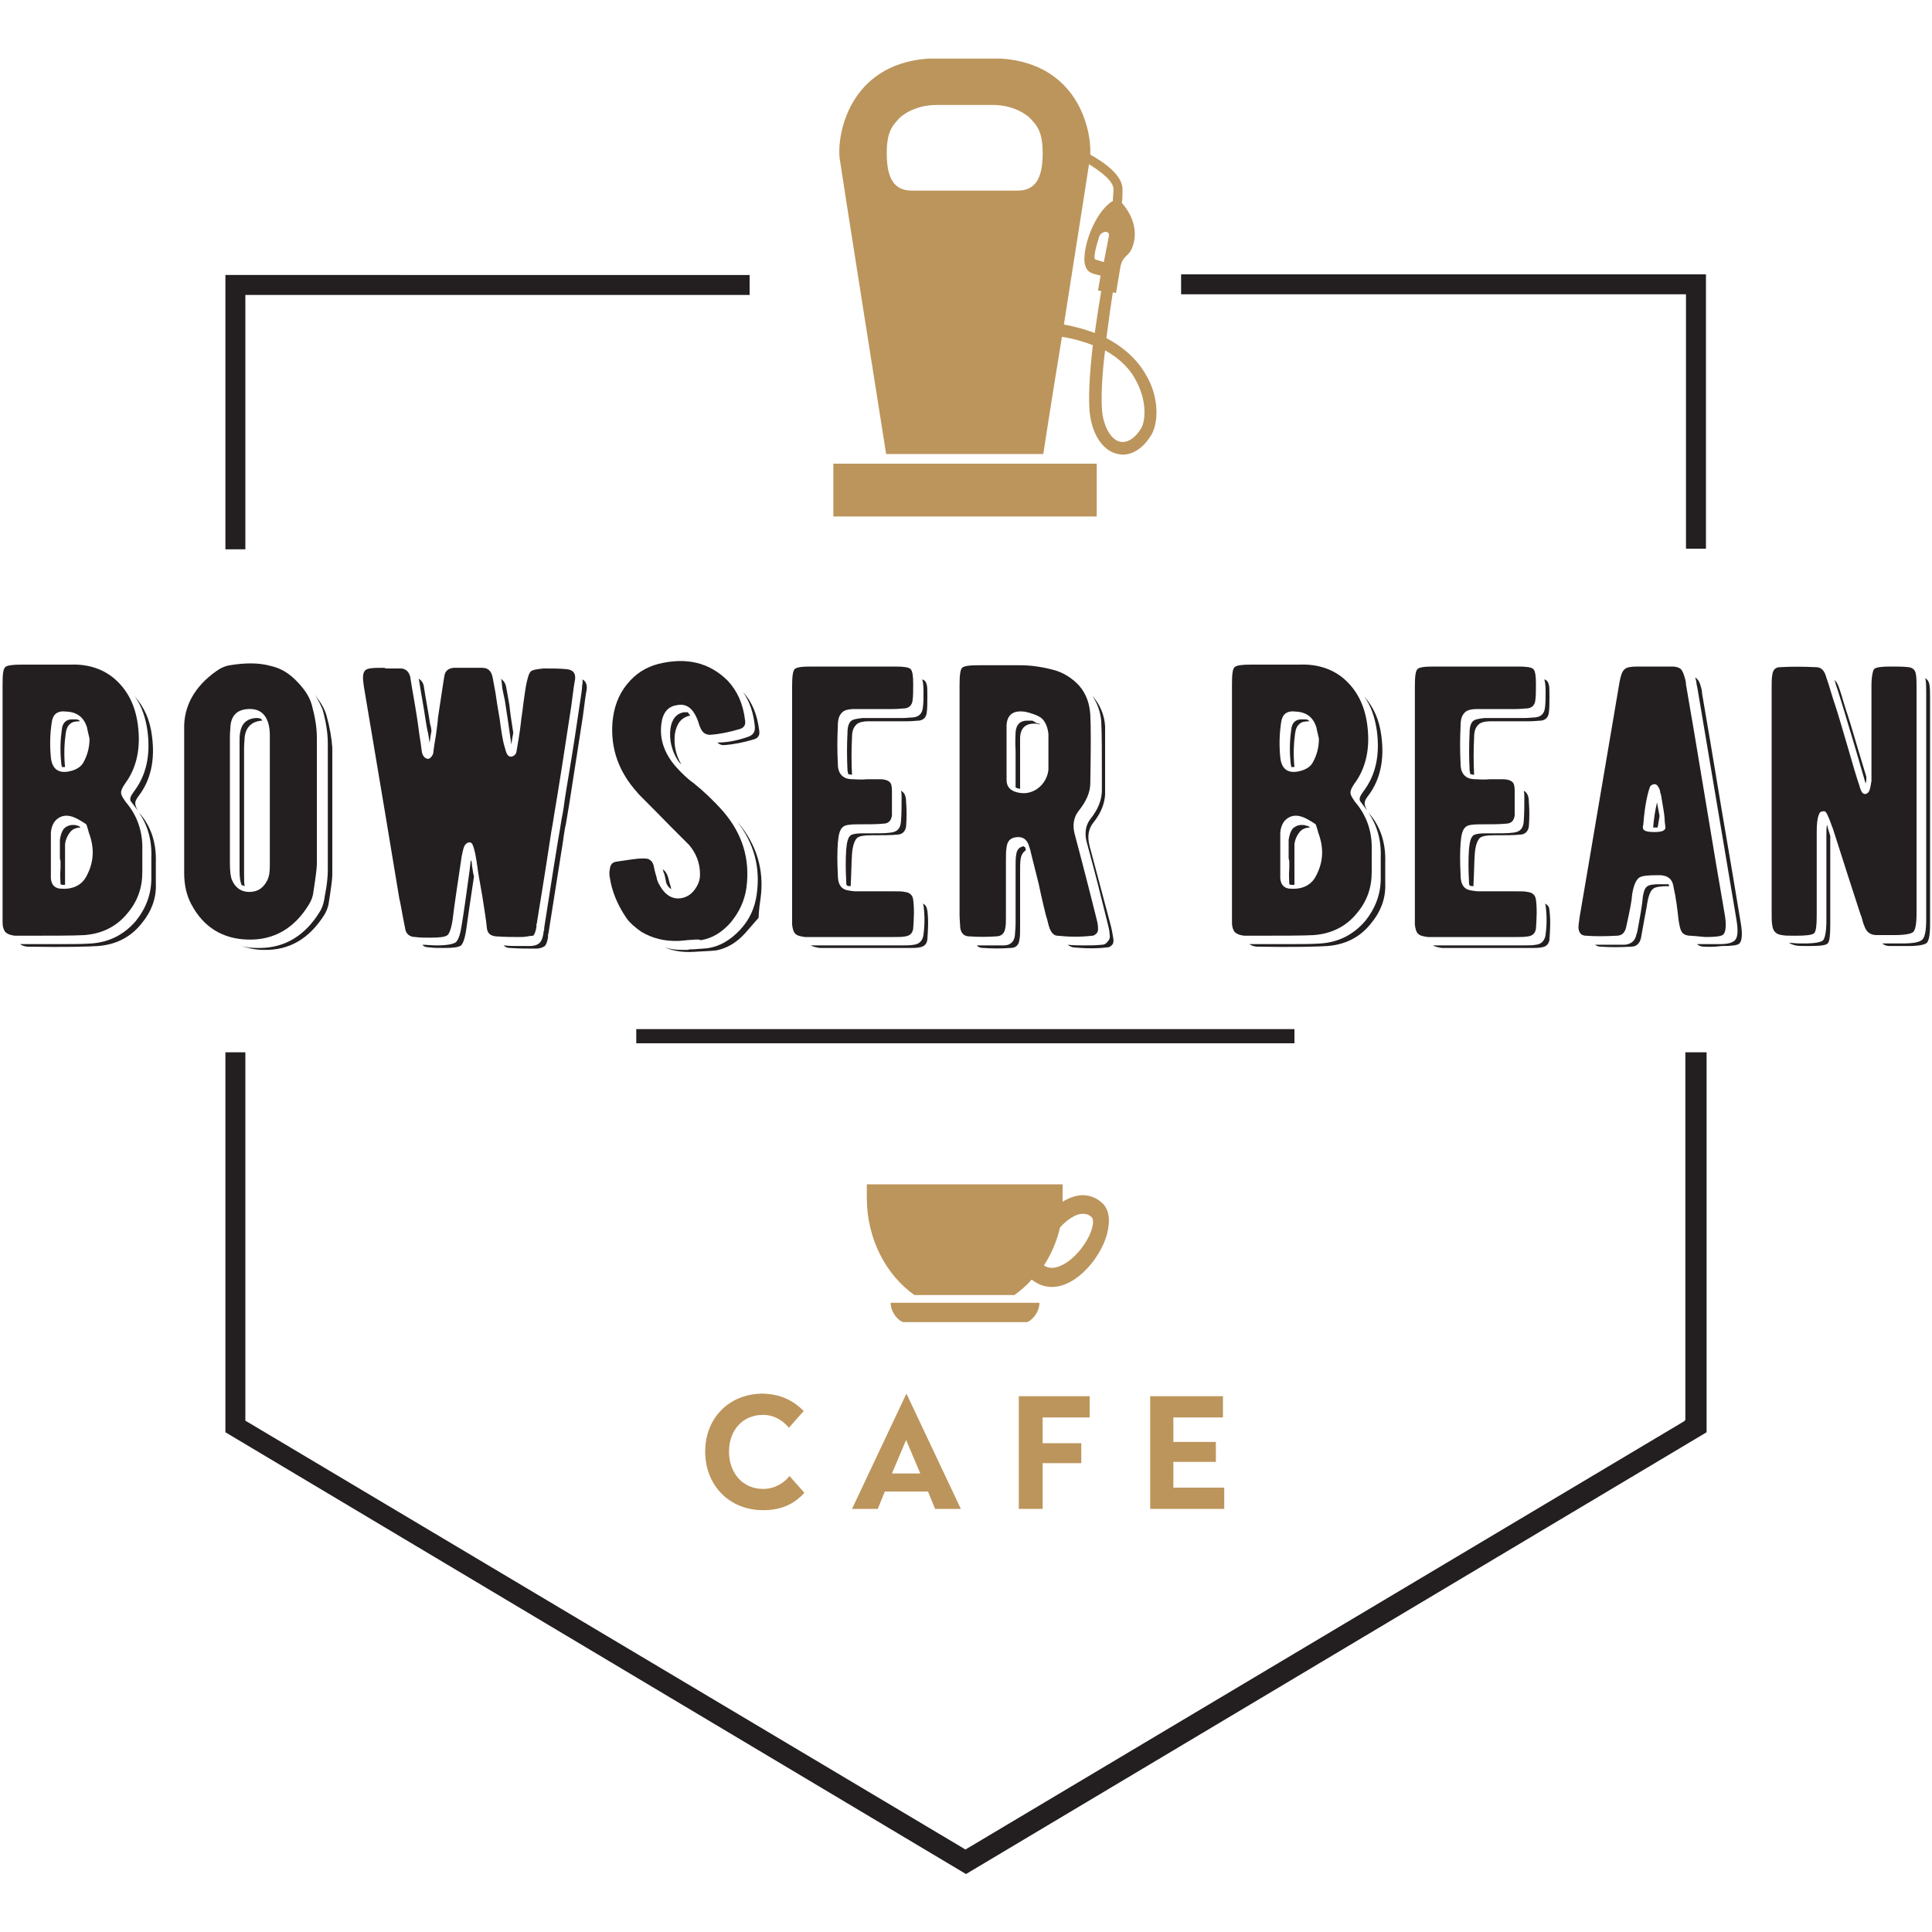
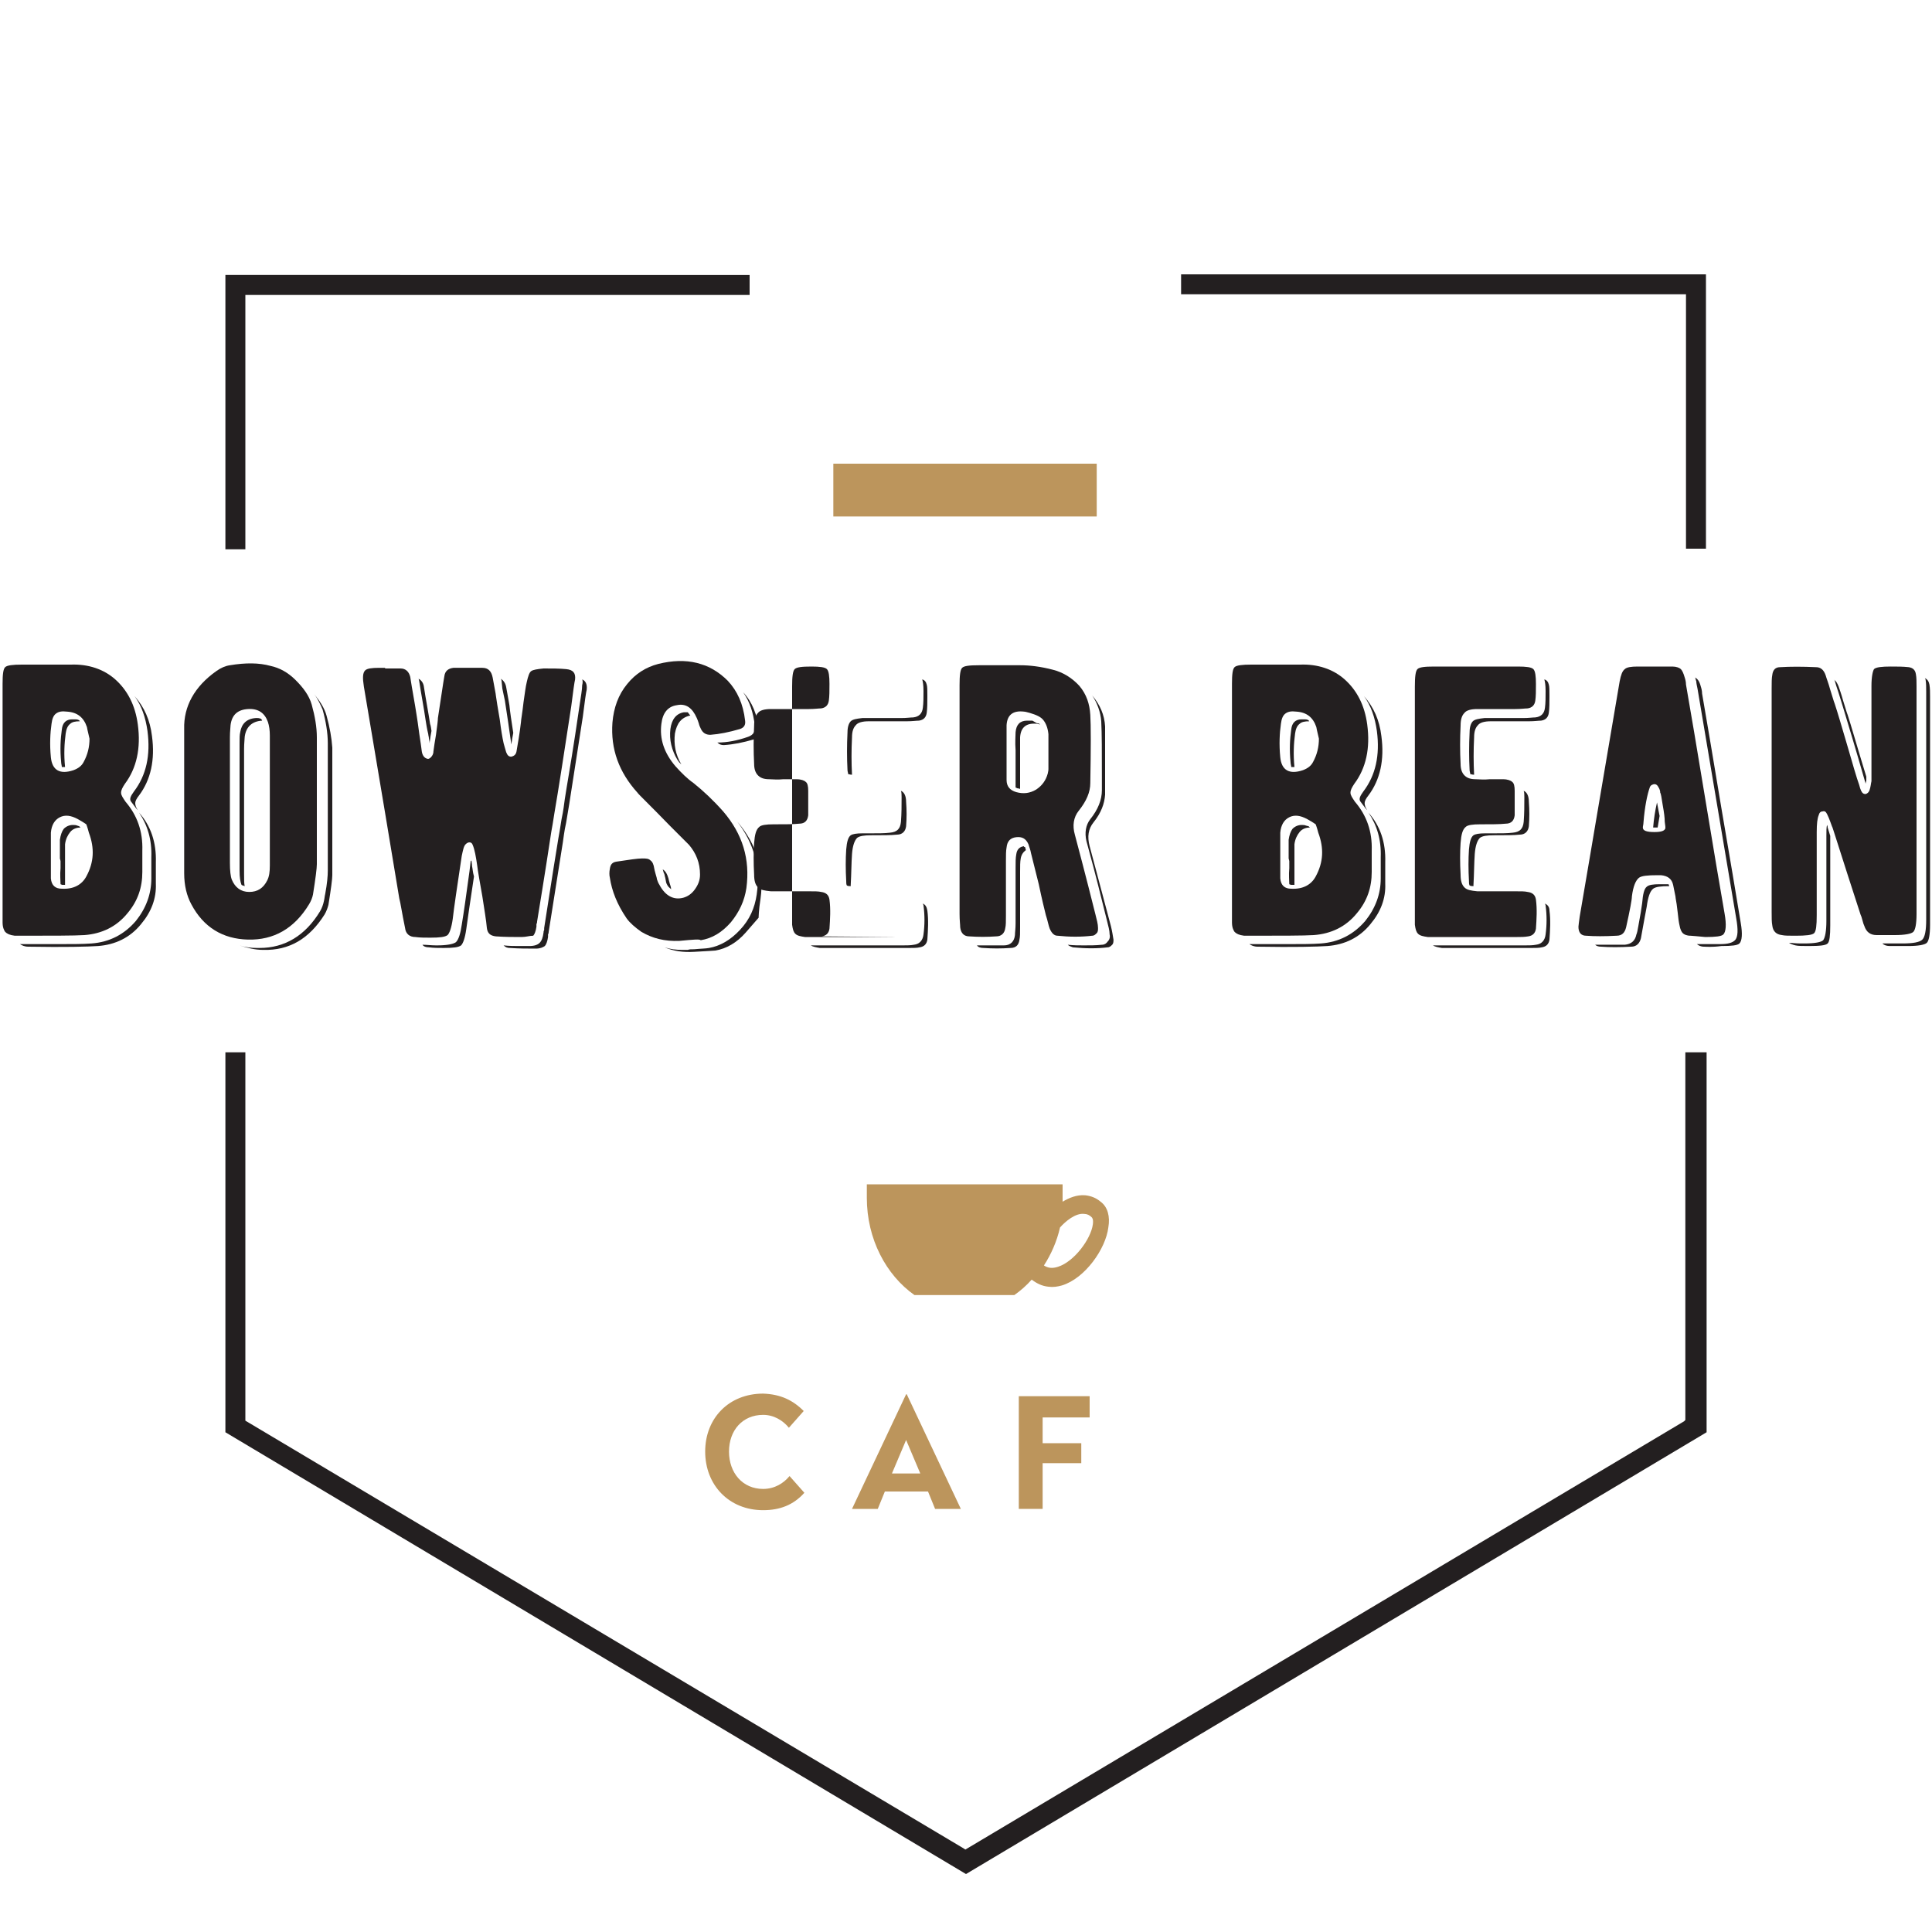
<svg xmlns="http://www.w3.org/2000/svg" version="1.1" id="Layer_1" x="0px" y="0px" width="300px" height="300px" viewBox="0 0 300 300" style="enable-background:new 0 0 300 300;" xml:space="preserve">
  <style type="text/css">
	.st0{fill:#BC955C;}
	.st1{fill:#231F20;}
	.st2{fill:#FFFFFF;}
</style>
  <g>
    <path class="st0" d="M124.8,219.1l-2.3,2.6c-0.9-1.1-2.3-2-4-2c-3.2,0-5.3,2.4-5.3,5.7c0,3.3,2.1,5.8,5.3,5.8c1.8,0,3.2-0.9,4.1-2   l2.3,2.6c-1.7,1.9-3.8,2.7-6.4,2.7c-5.3,0-9-3.9-9-9.1c0-5.2,3.7-9,9-9C121.2,216.5,123.1,217.4,124.8,219.1" />
  </g>
  <path class="st0" d="M138.5,228.8h4.4l-2.2-5.2L138.5,228.8z M149.2,234.3h-4l-1.1-2.7h-6.7l-1.1,2.7h-4l8.4-17.8h0.1L149.2,234.3z" />
  <polygon class="st0" points="169.2,220.1 161.9,220.1 161.9,224.1 167.9,224.1 167.9,227.2 161.9,227.2 161.9,234.3 158.2,234.3   158.2,216.8 169.2,216.8 " />
-   <polygon class="st0" points="189.9,220.1 182.2,220.1 182.2,223.9 188.8,223.9 188.8,227 182.2,227 182.2,231 190.1,231   190.1,234.3 178.6,234.3 178.6,216.8 189.9,216.8 " />
  <g>
-     <path class="st0" d="M138.3,202.3c0,1.7,1.5,3,2,3h19.1c0.5,0,2-1.3,2-3H138.3z" />
    <path class="st0" d="M169.7,190.1c-0.3,2.3-2.9,5.8-5.4,6.6c-0.9,0.3-1.6,0.2-2.2-0.2c1.1-1.7,2-3.7,2.5-5.9   c0.8-0.9,2.4-2.3,3.8-2.1c0.4,0,0.8,0.2,1.1,0.5C169.6,189.1,169.8,189.3,169.7,190.1 M170.9,186.6c-0.7-0.6-1.5-0.9-2.4-1   c-1.3-0.1-2.5,0.4-3.5,1c0-0.2,0-0.4,0-0.6h0v-2.1h-30.4v2.1c0,6.4,3,12,7.4,15.1h15.5c1-0.7,1.9-1.5,2.7-2.4   c0.8,0.6,1.6,1,2.6,1.1c0.7,0.1,1.4,0,2.1-0.2c3.6-1.1,6.8-5.7,7.2-9C172.4,188.9,172,187.4,170.9,186.6" />
  </g>
  <path class="st1" d="M261.7,163.3v57.2l-0.2,0.2l-111.6,66.5l-0.3-0.2L38.1,220.6v-57.2H35v59l115,68.6l115-68.6v-59H261.7z   M35,42.6v42.7h3.1V45.8h78.3v-3.1H35z M183.4,42.6v3.1h78.4v39.5h3.1V42.6H183.4z" />
  <g>
    <path class="st1" d="M20.3,124.4c0.3,0.4,0.6,0.8,0.9,1.2c0,0,0,0,0.1,0.1c0,0,0.1,0.1,0.1,0.1c-0.3-0.4-0.4-0.8-0.4-1.1   c0-0.3,0.2-0.7,0.6-1.2c1.8-2.4,2.5-5.5,2-9.2c-0.3-2.5-1.2-4.5-2.7-6.2c1.1,1.5,1.7,3.3,2,5.4c0.5,3.8-0.2,6.9-2.1,9.4   C20.3,123.6,20.1,124,20.3,124.4 M12.3,128.3c0,0,0.1,0.1,0.2,0.2c-0.6,0-1.2,0.2-1.6,0.7c-0.4,0.5-0.7,1.1-0.8,1.9   c0,0.1,0,1.2,0,3.3h0h0c0,0.2,0,0.7,0,1.5c0,0.6,0,1.1,0,1.5H10H10H9.7c0,0-0.1,0-0.3-0.1c0-0.6-0.1-1.4,0-2.5c0-0.6,0-1,0-1.1   l-0.1-0.4c0-0.1,0-0.4,0-0.7c0-1,0-1.7,0-2.2c0.1-0.7,0.3-1.3,0.6-1.7c0.4-0.4,0.9-0.6,1.4-0.6c0.2,0,0.5,0,0.7,0.1   C12.3,128.3,12.3,128.3,12.3,128.3 M9.7,119.1H10h0.1c-0.2-2-0.1-3.7,0.1-5.2c0.1-0.7,0.3-1.2,0.7-1.5c0.3-0.3,0.8-0.4,1.5-0.4   c-0.1-0.1-0.1-0.2-0.2-0.2c-0.2-0.1-0.4-0.1-0.6-0.1c-0.2,0-0.3,0-0.4,0c-0.9,0-1.5,0.5-1.6,1.6c-0.2,1.4-0.3,3.1-0.1,5.1   c0,0.2,0.1,0.5,0.1,0.7C9.7,119.1,9.7,119.1,9.7,119.1 M13.4,128c0,0-0.4-0.3-1.3-0.8c-1.1-0.6-2-0.7-2.8-0.3   c-0.8,0.4-1.3,1.2-1.4,2.4c0,0.1,0,1.2,0,3.3h0h0c0,2.3,0,3.5,0,3.8c0.1,1.1,0.7,1.6,1.7,1.6c1.8,0.1,3.1-0.6,3.8-1.9   c1.2-2.2,1.3-4.4,0.4-6.8C13.6,128.5,13.4,128,13.4,128 M11.4,119.6c0.8-0.3,1.3-0.7,1.6-1.3c0.6-1.1,0.9-2.3,0.9-3.6   c-0.3-1.2-0.4-1.8-0.4-1.8c-0.5-1.5-1.5-2.3-3.1-2.4c-0.8-0.1-1.3,0-1.7,0.3c-0.4,0.3-0.6,0.8-0.7,1.6c-0.2,1.4-0.3,3.2-0.1,5.2   C8.1,119.6,9.3,120.3,11.4,119.6 M21.6,126.2C21.6,126.2,21.6,126.2,21.6,126.2c1.3,1.9,2,4.2,1.9,6.9c0,0.8,0,1.9,0,3.3   c0,2.4-0.8,4.6-2.4,6.6c-1.8,2.1-4.1,3.3-6.9,3.5c-1.4,0.1-2.9,0.1-4.7,0.1c-0.9,0-2.2,0-3.9,0c-1,0-1.7,0-2.2,0c0,0-0.1,0-0.3,0   c0.3,0.2,0.7,0.4,1.3,0.4c5.7,0.1,9.3,0,10.8-0.1c2.7-0.2,5-1.3,6.7-3.4c1.6-1.9,2.4-4,2.3-6.3c0-1.4,0-2.5,0-3.3   C24.3,130.8,23.4,128.2,21.6,126.2 M0.8,144.7c-0.2-0.3-0.4-0.7-0.4-1.5c0-0.3,0-0.9,0-1.9v-17.2v-17.9c0-1.5,0.1-2.3,0.4-2.6   c0.3-0.3,1.2-0.4,2.6-0.4c0.3,0,1.5,0,3.8,0c1.5,0,2.8,0,3.8,0c2.7-0.1,5.1,0.7,6.9,2.3c1.9,1.7,3.1,4,3.5,7c0.5,3.7-0.2,6.8-2,9.2   c-0.4,0.6-0.6,1-0.6,1.4c0,0.4,0.3,0.8,0.7,1.4c1.8,2.1,2.7,4.6,2.6,7.6c0,0.8,0,1.9,0,3.3c0,2.4-0.7,4.5-2.3,6.4   c-1.7,2.1-4,3.2-6.7,3.4c-1.5,0.1-5.2,0.1-10.8,0.1C1.5,145.2,1.1,145,0.8,144.7" />
    <path class="st1" d="M37.9,135.7c0,0.9,0,1.5,0.1,1.9c-0.2-0.1-0.4-0.1-0.5-0.2c-0.2-0.5-0.3-1.2-0.3-2.2v-12.8v-6.9v-0.2   c0-0.7,0-1.2,0.1-1.6c0.2-1.3,1-2.1,2.4-2.2h0.3c0.1,0,0.2,0,0.5,0.1c0.1,0.1,0.2,0.2,0.2,0.3h0c-1.6,0.1-2.5,1-2.7,2.5   c0,0.3-0.1,1-0.1,1.9V135.7z M50.7,111.1c-0.3-1.1-1-2.2-1.9-3.3c0.6,0.8,1,1.7,1.3,2.4c0.5,1.8,0.8,3.6,0.8,5.2v1.9v17.9   c0,0.8-0.1,2-0.4,3.6c-0.1,0.4-0.1,0.7-0.2,1.1c-0.1,0.5-0.3,1.1-0.6,1.6c-2.3,3.8-5.5,5.7-9.4,5.7h-0.4c-0.9,0-1.8-0.1-2.7-0.4   c1.2,0.4,2.4,0.7,3.7,0.7c4,0.1,7.1-1.7,9.5-5.5c0.3-0.5,0.5-1.1,0.6-1.5c0.4-2.5,0.6-4,0.6-4.6c0-3.9,0-10.5,0-19.8   C51.5,114.6,51.2,112.9,50.7,111.1 M41.5,136.7c0.3-0.6,0.4-1.3,0.4-2.3v-20.2c0-0.8-0.1-1.5-0.3-2.1c-0.5-1.4-1.5-2.1-3.1-2   c-1.6,0.1-2.5,0.9-2.7,2.5c0,0.3-0.1,0.9-0.1,1.9V134c0,1.2,0.1,2.1,0.3,2.6c0.5,1.2,1.4,1.9,2.7,1.9   C40,138.5,40.9,137.9,41.5,136.7 M29.7,140.4c-0.7-1.3-1.1-2.9-1.1-4.8v-11.3v-11.1c-0.1-3.5,1.6-6.6,5-9c0.7-0.5,1.4-0.8,2.1-0.9   c2.4-0.4,4.5-0.4,6.3,0.1c1.4,0.3,2.7,1,3.9,2.2c1.2,1.2,2.1,2.4,2.5,3.8c0.5,1.8,0.8,3.5,0.8,5.1c0,9.3,0,15.9,0,19.7   c0,0.6-0.2,2.2-0.6,4.7c-0.1,0.5-0.3,1-0.6,1.5c-2.3,3.8-5.5,5.6-9.5,5.5C34.6,145.8,31.6,144,29.7,140.4" />
    <path class="st1" d="M90.4,105.5c0.5,0.2,0.8,0.7,0.7,1.6c-0.1,0.4-0.3,1.8-0.6,4.2c-1.2,7.7-1.9,12.2-2.1,13.5   c-0.1,0.7-0.3,1.7-0.5,3c-0.3,1.3-0.4,2.4-0.5,3c-0.3,1.8-1,6.4-2.2,13.9c0,0.1,0,0.2-0.1,0.4c0,0.2,0,0.3,0,0.4   c-0.1,0.7-0.3,1.2-0.5,1.4c-0.3,0.2-0.7,0.4-1.4,0.4c-1.3,0-2.6,0-4-0.1c-0.4,0-0.7-0.1-1-0.4c0.9,0.1,1.7,0.1,2.5,0.1   c0.5,0,1,0,1.5,0c0.8,0,1.3-0.2,1.6-0.5c0.3-0.3,0.5-0.8,0.6-1.6c0-0.1,0-0.2,0.1-0.4c0-0.2,0-0.3,0-0.3l0.5-3.2   c0.7-4.6,1.3-8.2,1.7-10.7c0.1-0.6,0.3-1.6,0.5-3c0.3-1.4,0.4-2.4,0.5-3.1c0.3-2,0.9-5.3,1.6-9.9l0.7-4.7c0.2-1.4,0.4-2.4,0.4-3.1   C90.5,106,90.5,105.7,90.4,105.5 M78,106.9c0.2,0.9,0.3,1.5,0.4,1.9c0.1,0.7,0.3,1.9,0.5,3.3c0.2,1.5,0.4,2.7,0.5,3.5   c0.1-0.7,0.2-1.3,0.3-1.8c-0.3-1.9-0.5-3.3-0.6-4.3c0-0.1-0.2-1.1-0.5-2.8c-0.1-0.6-0.4-1-0.8-1.3c0.1,0.3,0.1,0.4,0.1,0.5   L78,106.9z M73.2,133.5c0,0.3,0.1,0.6,0.1,1c0.1,0.4,0.1,0.9,0.3,1.6c-0.6,4-1,6.7-1.2,8.2c-0.2,1.4-0.5,2.2-0.8,2.5   c-0.4,0.3-1.2,0.4-2.7,0.4c-0.8,0-1.6,0-2.3-0.1c-0.4,0-0.8-0.1-1-0.4c0.6,0,1.4,0.1,2.1,0.1h0.2c1.5,0,2.5-0.2,2.9-0.5   c0.4-0.4,0.7-1.3,0.9-2.7c0.3-1.8,0.7-4.6,1.2-8.3l0.2-1.7v0.1C73.2,133.7,73.2,133.6,73.2,133.5 M66.1,111.9   c-0.3-2.1-0.7-4.1-1-6.1c0,0,0-0.1-0.1-0.4c0.4,0.2,0.7,0.6,0.8,1.1c0.3,2,0.7,4,1,6c0-0.1,0.1,0.2,0.2,1c-0.1,0.5-0.2,1.1-0.3,1.9   c0-0.1,0-0.3-0.1-0.7c0-0.3-0.1-0.5-0.1-0.7C66.3,113.2,66.2,112.5,66.1,111.9 M81,145.5c-1.3,0-2.6,0-4-0.1   c-0.9-0.1-1.3-0.5-1.4-1.3c-0.1-1.2-0.4-2.9-0.7-4.9c-0.4-2.3-0.7-3.9-0.8-4.8c-0.2-1.4-0.4-2.5-0.7-3.2c-0.1-0.3-0.3-0.4-0.5-0.4   c-0.2,0-0.4,0.1-0.6,0.3c-0.3,0.3-0.4,0.9-0.6,1.8c-0.7,4.7-1.2,8-1.4,9.8c-0.2,1.4-0.5,2.2-0.8,2.5c-0.4,0.3-1.2,0.4-2.7,0.4   c-0.8,0-1.6,0-2.3-0.1c-0.9,0-1.5-0.5-1.6-1.4c-0.5-2.4-0.7-3.9-0.9-4.6c-3.3-20-5.2-31-5.5-32.9c-0.2-1.3-0.2-2.1,0.2-2.5   c0.3-0.3,1-0.4,2.2-0.4h0.9v0.1c1.5,0,2.2,0,2.4,0c0.8,0,1.3,0.5,1.5,1.3c0.3,2,0.7,4,1,6c0.1,0.5,0.2,1.4,0.4,2.8   c0.2,1.2,0.3,2.1,0.4,2.8c0.1,0.6,0.4,1,0.8,1.1c0.2,0.1,0.4,0,0.6-0.2c0.2-0.2,0.4-0.5,0.4-0.9c0.1-0.7,0.2-1.5,0.4-2.6   c0.2-1.4,0.3-2.3,0.3-2.6c0.5-3.2,0.8-5.4,1-6.5c0.1-0.8,0.6-1.2,1.4-1.3c1.2,0,2.7,0,4.5,0c0.9,0,1.4,0.5,1.6,1.5   c0.3,1.7,0.5,2.6,0.5,2.8c0.1,0.7,0.3,2,0.6,3.7c0.2,1.6,0.4,2.8,0.6,3.7c0.1,0.3,0.2,0.8,0.4,1.4c0.2,0.5,0.4,0.7,0.8,0.7   c0.4-0.1,0.7-0.3,0.8-0.8c0.2-1.2,0.5-2.8,0.7-4.6c0-0.3,0.2-1.3,0.4-3.1c0.2-1.3,0.3-2.3,0.5-3.1c0.2-0.9,0.4-1.5,0.7-1.7   c0.3-0.2,0.9-0.3,1.9-0.4c1.3,0,2.5,0,3.5,0.1c1.1,0.1,1.5,0.6,1.4,1.6c-0.1,0.4-0.3,1.8-0.6,4.2c-1.2,7.9-1.9,12.3-2.1,13.5   c-0.1,0.7-0.3,1.7-0.5,3c-0.2,1.4-0.4,2.4-0.5,3c-0.3,2-1,6.6-2.2,13.9c0,0.1,0,0.2-0.1,0.4c0,0.2,0,0.3,0,0.4   c-0.1,0.7-0.3,1.2-0.5,1.4C82.2,145.3,81.7,145.5,81,145.5" />
    <path class="st1" d="M116.2,114.4c0.8-0.3,1.1-0.8,1-1.7c-0.2-2-0.8-3.8-1.8-5.2c1.4,1.5,2.2,3.5,2.5,6c0.1,0.7-0.2,1.1-0.8,1.3   c-1.7,0.5-3.2,0.8-4.7,0.9c-0.4,0-0.7-0.1-1-0.4h0C112.9,115.3,114.5,115,116.2,114.4 M107.2,111.1c-1.4,0.3-2.1,1.2-2.4,2.8   c-0.2,1.7,0.1,3.3,1,4.8c0,0-0.1-0.1-0.2-0.2c-0.1-0.1-0.1-0.1-0.2-0.2c0,0,0-0.1-0.2-0.3c-0.9-1.5-1.3-3.1-1.1-4.8   c0.2-1.5,0.9-2.4,2.1-2.6c0.1,0,0.2,0,0.4,0c-0.1,0,0,0,0.2,0C107,110.9,107.1,111,107.2,111.1 M118.1,139.5   c0.6-4.4-0.6-8.4-3.6-11.9l0,0c0,0,0,0,0,0c2.6,3.4,3.6,7.1,3,11.3c-0.3,2.1-1.1,3.9-2.6,5.5c-1.5,1.6-3.1,2.5-4.8,2.8   c-0.5,0.1-1.3,0.1-2.3,0.2c-0.4,0-0.8,0-1,0.1c-0.3,0-0.5,0-0.8,0c-1,0-1.9-0.1-2.8-0.4c1.4,0.6,2.9,0.8,4.6,0.7   c2.1-0.1,3.2-0.2,3.3-0.2c1.7-0.3,3.3-1.2,4.7-2.8c1.3-1.5,2-2.3,2-2.3S117.8,141.4,118.1,139.5 M103.5,137.2   c-0.1-0.2-0.1-0.5-0.2-0.9c-0.1-0.3-0.1-0.6-0.2-0.7c-0.1-0.2-0.1-0.4-0.2-0.6c0.4,0.2,0.7,0.7,0.9,1.4c0,0.1,0.1,0.4,0.2,0.8   c0.1,0.3,0.2,0.6,0.2,0.8c0,0,0,0,0.1,0.1c-0.2-0.1-0.3-0.2-0.5-0.4C103.7,137.6,103.6,137.4,103.5,137.2 M105.5,146.1   c-2.3,0.1-4.2-0.4-5.9-1.4c-1-0.7-1.8-1.4-2.3-2.1c-1.5-2.2-2.3-4.3-2.6-6.3c-0.1-0.4-0.1-0.9,0-1.4c0.1-0.7,0.4-1,1-1.1   c2-0.3,3.3-0.5,4-0.5c0.6,0,1,0,1.3,0.3c0.3,0.2,0.5,0.6,0.6,1.3c0,0.1,0.1,0.4,0.2,0.8c0.1,0.4,0.2,0.6,0.2,0.8   c0.1,0.3,0.2,0.6,0.4,0.9c0.9,1.7,2.2,2.4,3.7,2c0.7-0.2,1.3-0.6,1.8-1.3c0.5-0.7,0.8-1.4,0.8-2.3c0-1.8-0.6-3.3-1.7-4.6   c-0.3-0.3-1.3-1.3-3-3c-3.2-3.3-4.9-4.9-5-5.1c-2.9-3.2-4.2-6.8-3.9-10.9c0.2-2.3,0.9-4.3,2.3-6c1.3-1.6,2.9-2.6,4.8-3.1   c4.4-1.1,8-0.2,10.8,2.6c1.5,1.6,2.4,3.6,2.7,6.2c0.1,0.7-0.2,1.1-0.8,1.3c-1.7,0.5-3.2,0.8-4.6,0.9c-0.7,0-1.2-0.3-1.5-1   c-0.1-0.2-0.2-0.4-0.3-0.8c-0.1-0.3-0.2-0.6-0.3-0.8c-0.7-1.6-1.7-2.3-3.1-2c-1.4,0.2-2.2,1.2-2.4,2.9c-0.3,2.3,0.4,4.5,2.2,6.6   c0.9,1,1.8,1.9,2.8,2.6c1.5,1.2,3.1,2.7,4.6,4.4c3,3.5,4.2,7.4,3.6,11.9c-0.3,2-1.1,3.7-2.4,5.3c-1.4,1.6-2.9,2.5-4.7,2.8   C108.7,145.8,107.6,145.9,105.5,146.1" />
-     <path class="st1" d="M141.8,111.4c0.9-0.1,1.4-0.6,1.5-1.5c0.1-0.7,0.1-1.6,0.1-2.6c0-0.9-0.1-1.5-0.2-1.8c0.4,0.1,0.6,0.4,0.7,0.8   c0.1,0.3,0.1,0.9,0.1,1.8c0,1,0,1.9-0.1,2.6c-0.1,0.7-0.5,1.1-1.2,1.2c-0.4,0-1,0.1-1.9,0.1c-4.1,0-6.1,0-5.9,0c-1,0-1.7,0.2-2,0.6   c-0.4,0.4-0.6,1-0.6,1.9c-0.1,2-0.1,3.9,0,5.8c-0.3,0-0.5-0.1-0.6-0.1c0-0.2-0.1-0.4-0.1-0.6c-0.1-1.9-0.1-3.9,0-5.9   c0-0.8,0.2-1.4,0.5-1.7c0.3-0.3,0.9-0.4,1.8-0.5c0.7,0,1.5,0,2.5,0h3.5C140.8,111.5,141.4,111.4,141.8,111.4 M132.3,132.6   c0.1-1.3,0.4-2.1,0.8-2.5c0.4-0.3,1.1-0.4,2.2-0.4c1.8,0,3.1,0,4-0.1c0.8,0,1.3-0.5,1.4-1.3c0.1-1.3,0.1-2.5,0-3.8   c0-0.9-0.3-1.5-0.8-1.7c0.1,0.3,0.1,0.6,0.1,1c0,1.3,0,2.5-0.1,3.8c-0.1,1.1-0.6,1.6-1.7,1.7c-0.8,0.1-1.8,0.1-3,0.1l-1.3,0   c-0.9,0-1.5,0.1-1.8,0.3c-0.4,0.3-0.6,1-0.7,2.2c-0.1,1.5-0.1,3.1,0,4.9c0,0.3,0,0.5,0.1,0.7c0.2,0.1,0.4,0.1,0.6,0.1v-0.1v-0.1   C132.2,135.7,132.2,134,132.3,132.6 M144,141.4c0.2,1.5,0.1,3,0,4.5c-0.1,0.7-0.5,1.1-1.2,1.2c-0.4,0.1-1,0.1-1.6,0.1h-13   c-0.4,0-0.7,0-0.9,0c-0.6-0.1-1.1-0.2-1.4-0.4c0.2,0,0.3,0,0.3,0c0.2,0,0.5,0,1,0h6.7h6.3c0.6,0,1.2,0,1.7-0.1   c0.9-0.1,1.4-0.7,1.5-1.6c0.2-1.5,0.2-3,0-4.5c0,0,0-0.1-0.1-0.3C143.7,140.5,143.9,140.8,144,141.4 M138.9,145.5h-13   c-0.4,0-0.7,0-0.9,0c-0.7-0.1-1.2-0.2-1.5-0.5c-0.3-0.3-0.4-0.7-0.5-1.4c0-0.3,0-1,0-2.1v-34.9c0-1.5,0.1-2.4,0.4-2.7   c0.3-0.3,1.1-0.4,2.6-0.4c4.7,0,9,0,13,0c1.3,0,2.1,0.1,2.4,0.4c0.3,0.3,0.4,1.1,0.4,2.3c0,1.1,0,1.9-0.1,2.6   c-0.1,0.7-0.5,1.1-1.2,1.2c-0.4,0-1,0.1-1.9,0.1c-4.1,0-6.1,0-5.9,0c-1,0-1.7,0.2-2,0.6c-0.4,0.4-0.6,1-0.6,2c-0.1,2-0.1,4,0,5.9   c0,0.8,0.2,1.4,0.6,1.8c0.4,0.4,0.9,0.6,1.8,0.6c0.5,0,1.2,0.1,2.1,0c1,0,1.7,0,2.1,0c0.7,0,1.2,0.2,1.4,0.4   c0.3,0.2,0.4,0.7,0.4,1.4c0,1.3,0,2.5,0,3.8c-0.1,0.8-0.5,1.3-1.4,1.3c-0.9,0.1-2.3,0.1-4,0.1c-1.1,0-1.9,0.1-2.2,0.4   c-0.5,0.4-0.7,1.2-0.8,2.5c-0.1,1.4-0.1,3.1,0,4.9c0,1,0.2,1.6,0.6,2c0.4,0.4,1,0.5,2,0.6c-0.1,0,1.8,0,5.9,0c0.9,0,1.5,0,1.9,0.1   c0.8,0.1,1.2,0.5,1.3,1.2c0.2,1.5,0.1,3,0,4.5c-0.1,0.7-0.5,1.1-1.2,1.2C140.1,145.5,139.6,145.5,138.9,145.5" />
+     <path class="st1" d="M141.8,111.4c0.9-0.1,1.4-0.6,1.5-1.5c0.1-0.7,0.1-1.6,0.1-2.6c0-0.9-0.1-1.5-0.2-1.8c0.4,0.1,0.6,0.4,0.7,0.8   c0.1,0.3,0.1,0.9,0.1,1.8c0,1,0,1.9-0.1,2.6c-0.1,0.7-0.5,1.1-1.2,1.2c-0.4,0-1,0.1-1.9,0.1c-4.1,0-6.1,0-5.9,0c-1,0-1.7,0.2-2,0.6   c-0.4,0.4-0.6,1-0.6,1.9c-0.1,2-0.1,3.9,0,5.8c-0.3,0-0.5-0.1-0.6-0.1c0-0.2-0.1-0.4-0.1-0.6c-0.1-1.9-0.1-3.9,0-5.9   c0-0.8,0.2-1.4,0.5-1.7c0.3-0.3,0.9-0.4,1.8-0.5c0.7,0,1.5,0,2.5,0h3.5C140.8,111.5,141.4,111.4,141.8,111.4 M132.3,132.6   c0.1-1.3,0.4-2.1,0.8-2.5c0.4-0.3,1.1-0.4,2.2-0.4c1.8,0,3.1,0,4-0.1c0.8,0,1.3-0.5,1.4-1.3c0.1-1.3,0.1-2.5,0-3.8   c0-0.9-0.3-1.5-0.8-1.7c0.1,0.3,0.1,0.6,0.1,1c0,1.3,0,2.5-0.1,3.8c-0.1,1.1-0.6,1.6-1.7,1.7c-0.8,0.1-1.8,0.1-3,0.1l-1.3,0   c-0.9,0-1.5,0.1-1.8,0.3c-0.4,0.3-0.6,1-0.7,2.2c-0.1,1.5-0.1,3.1,0,4.9c0,0.3,0,0.5,0.1,0.7c0.2,0.1,0.4,0.1,0.6,0.1v-0.1v-0.1   C132.2,135.7,132.2,134,132.3,132.6 M144,141.4c0.2,1.5,0.1,3,0,4.5c-0.1,0.7-0.5,1.1-1.2,1.2c-0.4,0.1-1,0.1-1.6,0.1h-13   c-0.4,0-0.7,0-0.9,0c-0.6-0.1-1.1-0.2-1.4-0.4c0.2,0,0.3,0,0.3,0c0.2,0,0.5,0,1,0h6.7h6.3c0.6,0,1.2,0,1.7-0.1   c0.9-0.1,1.4-0.7,1.5-1.6c0.2-1.5,0.2-3,0-4.5c0,0,0-0.1-0.1-0.3C143.7,140.5,143.9,140.8,144,141.4 M138.9,145.5h-13   c-0.4,0-0.7,0-0.9,0c-0.7-0.1-1.2-0.2-1.5-0.5c-0.3-0.3-0.4-0.7-0.5-1.4c0-0.3,0-1,0-2.1v-34.9c0-1.5,0.1-2.4,0.4-2.7   c0.3-0.3,1.1-0.4,2.6-0.4c1.3,0,2.1,0.1,2.4,0.4c0.3,0.3,0.4,1.1,0.4,2.3c0,1.1,0,1.9-0.1,2.6   c-0.1,0.7-0.5,1.1-1.2,1.2c-0.4,0-1,0.1-1.9,0.1c-4.1,0-6.1,0-5.9,0c-1,0-1.7,0.2-2,0.6c-0.4,0.4-0.6,1-0.6,2c-0.1,2-0.1,4,0,5.9   c0,0.8,0.2,1.4,0.6,1.8c0.4,0.4,0.9,0.6,1.8,0.6c0.5,0,1.2,0.1,2.1,0c1,0,1.7,0,2.1,0c0.7,0,1.2,0.2,1.4,0.4   c0.3,0.2,0.4,0.7,0.4,1.4c0,1.3,0,2.5,0,3.8c-0.1,0.8-0.5,1.3-1.4,1.3c-0.9,0.1-2.3,0.1-4,0.1c-1.1,0-1.9,0.1-2.2,0.4   c-0.5,0.4-0.7,1.2-0.8,2.5c-0.1,1.4-0.1,3.1,0,4.9c0,1,0.2,1.6,0.6,2c0.4,0.4,1,0.5,2,0.6c-0.1,0,1.8,0,5.9,0c0.9,0,1.5,0,1.9,0.1   c0.8,0.1,1.2,0.5,1.3,1.2c0.2,1.5,0.1,3,0,4.5c-0.1,0.7-0.5,1.1-1.2,1.2C140.1,145.5,139.6,145.5,138.9,145.5" />
    <path class="st1" d="M169.2,131.4c-0.4-1.5-0.2-2.7,0.6-3.7c1.2-1.5,1.7-2.9,1.8-4.3c0-5.5,0-9.1,0-10.6c-0.1-1.8-0.8-3.4-2-4.8   c0.8,1.2,1.3,2.6,1.4,4c0.1,1.9,0.1,4.8,0.1,8.6l0,2.1c0,1.5-0.6,3-1.8,4.5c-0.7,0.9-0.9,2.1-0.6,3.4c0.6,2.2,1.5,5.5,2.6,10   l0.6,2.4c0.2,0.8,0.4,1.5,0.4,2.1c0.1,0.4,0,0.8-0.3,1.1c-0.2,0.3-0.5,0.5-0.9,0.5c-0.9,0.1-1.8,0.1-2.8,0.1c-0.8,0-1.6,0-2.5-0.1   c0.2,0.2,0.5,0.3,0.8,0.4c2,0.2,3.8,0.2,5.4,0c0.3,0,0.5-0.2,0.7-0.4c0.2-0.2,0.2-0.5,0.2-0.8c-0.1-0.6-0.2-1.3-0.4-2.1   C170.8,137.4,169.7,133.3,169.2,131.4 M160.3,111.9c0,0-0.1,0-0.3,0c-0.2,0-0.4,0-0.5,0c-1.1,0-1.7,0.6-1.8,1.8   c0,0.6-0.1,1.5,0,2.8v0.9l0,0.4v1.3c0,1.4,0,2.5,0,3.1v0.1c0.2,0,0.2,0.1,0.2,0.1c0,0,0.2,0,0.5,0.1v-4h0c0-2.5,0-3.9,0-4   c0.1-1.6,1-2.3,2.7-2.1l0.4,0.1c0,0-0.1-0.1-0.1-0.1c-0.2-0.1-0.3-0.1-0.4-0.1C160.5,112,160.3,111.9,160.3,111.9 M162,111.8   c-0.4-0.5-1.1-0.8-2.1-1.1c-0.4-0.1-0.7-0.2-0.9-0.2c-1.7-0.2-2.6,0.5-2.7,2.1v4h0v4.5c0,1,0.5,1.6,1.5,1.9   c1.1,0.3,2.1,0.2,3.1-0.4c0.9-0.6,1.5-1.4,1.8-2.5c0.1-0.4,0.1-0.6,0.1-0.7c0-3.1,0-4.9,0-5.4C162.7,113,162.4,112.3,162,111.8    M159.2,131.6c0,0,0,0.1,0.1,0.4c-0.4,0.3-0.7,0.7-0.8,1.3c-0.1,0.5-0.1,1.2-0.1,2.1v4.3v4.3c0,0.9,0,1.5-0.1,1.9   c-0.1,0.8-0.5,1.3-1.4,1.3c-1.4,0.1-2.8,0.1-4.2,0c-0.4,0-0.8-0.1-1-0.4c0.7,0,1.4,0,2.1,0c0.7,0,1.4,0,2.1,0c1,0,1.6-0.6,1.7-1.6   c0-0.4,0.1-1,0.1-1.8v-3.7v-4.9c0-0.9,0-1.6,0.1-2.1c0.1-0.8,0.5-1.2,1.2-1.3l0,0c0,0,0,0,0,0.1   C159.2,131.5,159.2,131.6,159.2,131.6 M163,144.2c-0.2-0.5-0.3-1.2-0.6-2.1c-0.2-0.8-0.6-2.4-1.1-4.8c-0.5-2-0.9-3.6-1.2-4.8   c-0.1-0.6-0.3-1-0.4-1.4c-0.4-0.9-1-1.2-1.9-1.1c-0.9,0.1-1.4,0.6-1.5,1.6c-0.1,0.5-0.1,1.2-0.1,2.1c0,1.1,0,2.5,0,4.3v4.2   c0,0.9,0,1.5-0.1,1.9c-0.1,0.8-0.6,1.3-1.4,1.3c-1.4,0.1-2.8,0.1-4.2,0c-0.8,0-1.3-0.5-1.4-1.4c0-0.4-0.1-1.1-0.1-2.1v-17.5v-18   c0-1.5,0.1-2.4,0.4-2.7c0.3-0.3,1.1-0.4,2.6-0.4h3.2c1.3,0,2.4,0,3.2,0c1.5,0,3.2,0.2,5.1,0.7c1.6,0.4,3,1.3,4.1,2.5   c1.1,1.3,1.6,2.8,1.7,4.5c0.1,1.6,0.1,5.1,0,10.6c0,1.4-0.6,2.8-1.8,4.3c-0.8,1-1,2.3-0.6,3.7c0.5,1.9,1.6,6,3.2,12.4   c0.2,0.8,0.4,1.5,0.4,2.1c0,0.3,0,0.6-0.2,0.8c-0.2,0.2-0.4,0.4-0.7,0.4c-1.7,0.2-3.5,0.2-5.4,0C163.7,145.3,163.3,144.9,163,144.2   " />
    <path class="st1" d="M211.2,124.4c0.3,0.4,0.6,0.8,0.9,1.2c0,0,0,0,0.1,0.1c0,0,0.1,0.1,0.1,0.1c-0.3-0.4-0.4-0.8-0.4-1.1   c0-0.3,0.2-0.7,0.6-1.2c1.8-2.4,2.5-5.5,2-9.2c-0.3-2.5-1.2-4.5-2.7-6.2c1.1,1.5,1.7,3.3,2,5.4c0.5,3.8-0.2,6.9-2.1,9.4   C211.2,123.6,211,124,211.2,124.4 M203.2,128.3c0,0,0.1,0.1,0.2,0.2c-0.6,0-1.2,0.2-1.6,0.7c-0.4,0.5-0.7,1.1-0.8,1.9   c0,0.1,0,1.2,0,3.3h0h0c0,0.2,0,0.7,0,1.5c0,0.6,0,1.1,0,1.5h-0.1h-0.1h-0.3c0,0-0.1,0-0.3-0.1c0-0.6-0.1-1.4,0-2.5   c0-0.6,0-1,0-1.1l-0.1-0.4c0-0.1,0-0.4,0-0.7c0-1,0-1.7,0-2.2c0.1-0.7,0.3-1.3,0.6-1.7c0.4-0.4,0.9-0.6,1.4-0.6   c0.2,0,0.5,0,0.7,0.1C203.2,128.3,203.2,128.3,203.2,128.3 M200.6,119.1h0.3h0.1c-0.2-2-0.1-3.7,0.1-5.2c0.1-0.7,0.3-1.2,0.7-1.5   c0.3-0.3,0.8-0.4,1.5-0.4c-0.1-0.1-0.1-0.2-0.2-0.2c-0.2-0.1-0.4-0.1-0.6-0.1c-0.2,0-0.3,0-0.4,0c-0.9,0-1.5,0.5-1.6,1.6   c-0.2,1.4-0.3,3.1-0.1,5.1c0,0.2,0.1,0.5,0.1,0.7C200.6,119.1,200.6,119.1,200.6,119.1 M204.3,128c0,0-0.4-0.3-1.3-0.8   c-1.1-0.6-2-0.7-2.8-0.3c-0.8,0.4-1.3,1.2-1.4,2.4c0,0.1,0,1.2,0,3.3h0h0c0,2.3,0,3.5,0,3.8c0.1,1.1,0.7,1.6,1.7,1.6   c1.8,0.1,3.1-0.6,3.8-1.9c1.2-2.2,1.3-4.4,0.4-6.8C204.5,128.5,204.3,128,204.3,128 M202.3,119.6c0.8-0.3,1.3-0.7,1.6-1.3   c0.6-1.1,0.9-2.3,0.9-3.6c-0.3-1.2-0.4-1.8-0.4-1.8c-0.5-1.5-1.5-2.3-3.1-2.4c-0.8-0.1-1.3,0-1.7,0.3c-0.4,0.3-0.6,0.8-0.7,1.6   c-0.2,1.4-0.3,3.2-0.1,5.2C199,119.6,200.2,120.3,202.3,119.6 M212.5,126.2C212.5,126.2,212.5,126.2,212.5,126.2   c1.3,1.9,2,4.2,1.9,6.9c0,0.8,0,1.9,0,3.3c0,2.4-0.8,4.6-2.4,6.6c-1.8,2.1-4.1,3.3-6.9,3.5c-1.4,0.1-2.9,0.1-4.7,0.1   c-0.9,0-2.2,0-3.9,0c-1,0-1.7,0-2.2,0c0,0-0.1,0-0.3,0c0.3,0.2,0.7,0.4,1.3,0.4c5.7,0.1,9.3,0,10.8-0.1c2.7-0.2,5-1.3,6.7-3.4   c1.6-1.9,2.4-4,2.3-6.3c0-1.4,0-2.5,0-3.3C215.2,130.8,214.3,128.2,212.5,126.2 M191.7,144.7c-0.2-0.3-0.4-0.7-0.4-1.5   c0-0.3,0-0.9,0-1.9v-17.2v-17.9c0-1.5,0.1-2.3,0.4-2.6c0.3-0.3,1.2-0.4,2.6-0.4c0.3,0,1.5,0,3.8,0c1.5,0,2.8,0,3.8,0   c2.7-0.1,5.1,0.7,6.9,2.3c1.9,1.7,3.1,4,3.5,7c0.5,3.7-0.2,6.8-2,9.2c-0.4,0.6-0.6,1-0.6,1.4c0,0.4,0.3,0.8,0.7,1.4   c1.8,2.1,2.7,4.6,2.6,7.6c0,0.8,0,1.9,0,3.3c0,2.4-0.7,4.5-2.3,6.4c-1.7,2.1-4,3.2-6.7,3.4c-1.5,0.1-5.2,0.1-10.8,0.1   C192.4,145.2,192,145,191.7,144.7" />
    <path class="st1" d="M238.4,111.4c0.9-0.1,1.4-0.6,1.5-1.5c0.1-0.7,0.1-1.6,0.1-2.6c0-0.9-0.1-1.5-0.2-1.8c0.4,0.1,0.6,0.4,0.7,0.8   c0.1,0.3,0.1,0.9,0.1,1.8c0,1,0,1.9-0.1,2.6c-0.1,0.7-0.5,1.1-1.2,1.2c-0.4,0-1,0.1-1.9,0.1c-4.1,0-6.1,0-5.9,0c-1,0-1.7,0.2-2,0.6   c-0.4,0.4-0.6,1-0.6,1.9c-0.1,2-0.1,3.9,0,5.8c-0.3,0-0.5-0.1-0.6-0.1c0-0.2-0.1-0.4-0.1-0.6c-0.1-1.9-0.1-3.9,0-5.9   c0-0.8,0.2-1.4,0.5-1.7c0.3-0.3,0.9-0.4,1.8-0.5c0.7,0,1.5,0,2.5,0h3.5C237.4,111.5,238,111.4,238.4,111.4 M229,132.6   c0.1-1.3,0.4-2.1,0.8-2.5c0.4-0.3,1.1-0.4,2.2-0.4c1.8,0,3.1,0,4-0.1c0.8,0,1.3-0.5,1.4-1.3c0.1-1.3,0.1-2.5,0-3.8   c0-0.9-0.3-1.5-0.8-1.7c0.1,0.3,0.1,0.6,0.1,1c0,1.3,0,2.5-0.1,3.8c-0.1,1.1-0.6,1.6-1.7,1.7c-0.8,0.1-1.8,0.1-3,0.1l-1.3,0   c-0.9,0-1.5,0.1-1.8,0.3c-0.4,0.3-0.6,1-0.7,2.2c-0.1,1.5-0.1,3.1,0,4.9c0,0.3,0,0.5,0.1,0.7c0.2,0.1,0.4,0.1,0.6,0.1v-0.1v-0.1   C228.9,135.7,228.9,134,229,132.6 M240.6,141.4c0.2,1.5,0.1,3,0,4.5c-0.1,0.7-0.5,1.1-1.2,1.2c-0.4,0.1-1,0.1-1.6,0.1h-13   c-0.4,0-0.7,0-0.9,0c-0.6-0.1-1.1-0.2-1.4-0.4c0.2,0,0.3,0,0.3,0c0.2,0,0.5,0,1,0h6.7h6.3c0.6,0,1.2,0,1.7-0.1   c0.9-0.1,1.4-0.7,1.5-1.6c0.2-1.5,0.2-3,0-4.5c0,0,0-0.1-0.1-0.3C240.3,140.5,240.6,140.8,240.6,141.4 M235.6,145.5h-13   c-0.4,0-0.7,0-0.9,0c-0.7-0.1-1.2-0.2-1.5-0.5c-0.3-0.3-0.4-0.7-0.5-1.4c0-0.3,0-1,0-2.1v-34.9c0-1.5,0.1-2.4,0.4-2.7   c0.3-0.3,1.1-0.4,2.6-0.4c4.7,0,9,0,13,0c1.3,0,2.1,0.1,2.4,0.4c0.3,0.3,0.4,1.1,0.4,2.3c0,1.1,0,1.9-0.1,2.6   c-0.1,0.7-0.5,1.1-1.2,1.2c-0.4,0-1,0.1-1.9,0.1c-4.1,0-6.1,0-5.9,0c-1,0-1.7,0.2-2,0.6c-0.4,0.4-0.6,1-0.6,2c-0.1,2-0.1,4,0,5.9   c0,0.8,0.2,1.4,0.6,1.8c0.4,0.4,0.9,0.6,1.8,0.6c0.5,0,1.2,0.1,2.1,0c1,0,1.7,0,2.1,0c0.7,0,1.2,0.2,1.4,0.4   c0.3,0.2,0.4,0.7,0.4,1.4c0,1.3,0,2.5,0,3.8c-0.1,0.8-0.5,1.3-1.4,1.3c-0.9,0.1-2.3,0.1-4,0.1c-1.1,0-1.9,0.1-2.2,0.4   c-0.5,0.4-0.7,1.2-0.8,2.5c-0.1,1.4-0.1,3.1,0,4.9c0,1,0.2,1.6,0.6,2c0.4,0.4,1,0.5,2,0.6c-0.1,0,1.8,0,5.9,0c0.9,0,1.5,0,1.9,0.1   c0.8,0.1,1.2,0.5,1.3,1.2c0.2,1.5,0.1,3,0,4.5c-0.1,0.7-0.5,1.1-1.2,1.2C236.7,145.5,236.2,145.5,235.6,145.5" />
    <path class="st1" d="M264.6,147c-0.5,0-0.9-0.2-1.1-0.4h0.1c0,0,0,0,0.1,0c0.4,0,1,0,1.6,0h1.8c1.2,0,1.9-0.2,2.3-0.6   c0.5-0.5,0.5-1.7,0.2-3.4l-6-35.6c-0.1-0.5-0.2-0.9-0.2-1.2c-0.1-0.2-0.1-0.5-0.2-0.6c0.4,0.2,0.7,0.6,0.9,1.4   c0.1,0.3,0.2,0.7,0.2,1.1c0.6,3.4,1.6,9.4,3,17.8c1.3,7.6,2.3,13.5,3,17.8c0.3,1.7,0.2,2.8-0.2,3.2c-0.3,0.3-1.2,0.4-2.8,0.4   C265.8,147.1,264.9,147,264.6,147 M256.8,128.5h0.6c0.1-0.6,0.2-1.2,0.3-1.8c-0.1-0.4-0.2-1.1-0.4-2.1c-0.3,1.3-0.5,2.6-0.6,3.9   H256.8z M258.2,125.1c-0.2-1.3-0.3-1.9-0.4-2c0-0.3-0.1-0.6-0.3-0.9c-0.2-0.4-0.5-0.5-0.8-0.4c-0.3,0.1-0.4,0.2-0.5,0.4   c-0.4,1.1-0.8,3-1,5.5c0,0.3-0.1,0.6-0.1,0.8c0,0.5,0.6,0.7,1.8,0.7c1.1,0,1.6-0.2,1.7-0.6c0-0.1,0-0.4-0.1-1   C258.5,127,258.4,126.2,258.2,125.1 M258.7,137.3L258.7,137.3l-1,0c-1,0-1.7,0.1-2,0.4c-0.4,0.3-0.6,1.2-0.7,2.5   c-0.1,0.8-0.3,2-0.6,3.6c-0.1,0.6-0.2,1.1-0.3,1.3c-0.2,1-0.8,1.5-1.8,1.6c-1,0-1.8,0-2.5,0c-0.7,0-1.4,0-2.1,0   c0.2,0.2,0.5,0.3,0.9,0.3c1.3,0.1,2.9,0.1,4.7,0c0.8,0,1.3-0.5,1.5-1.3c0.5-2.8,0.8-4.4,0.9-4.9c0.2-1.5,0.5-2.4,1-2.8   c0.4-0.3,1.2-0.4,2.5-0.4c0-0.1-0.1-0.2-0.1-0.3H258.7z M262.5,145.3c-0.6,0-1-0.2-1.2-0.4c-0.2-0.2-0.4-0.6-0.5-1.2   c-0.1-0.4-0.2-1.1-0.3-2.1c-0.1-0.9-0.2-1.6-0.3-2.1c0-0.3-0.2-1-0.4-2.1c-0.2-0.9-0.8-1.4-1.9-1.5c-0.3,0-0.5,0-0.5,0   c-1.6,0-2.5,0.1-2.9,0.4c-0.5,0.4-0.9,1.3-1.1,2.9c0,0.5-0.3,2.1-0.9,4.8c-0.2,0.8-0.6,1.3-1.5,1.3c-1.8,0.1-3.4,0.1-4.7,0   c-0.8,0-1.2-0.5-1.2-1.4c0-0.2,0.1-0.8,0.2-1.6c1.3-7.7,2.2-12.8,2.6-15.3c2.3-13.6,3.5-20.6,3.6-21.2c0.2-1,0.4-1.6,0.8-1.9   c0.3-0.3,1-0.4,2-0.4h2.6v0h2.8c0.6,0,1.1,0.2,1.3,0.4c0.2,0.2,0.4,0.6,0.6,1.3c0.1,0.3,0.2,0.7,0.2,1.1c0.7,4,1.7,9.9,3,17.8   c1.3,7.9,2.3,13.8,3,17.8c0.3,1.7,0.2,2.8-0.2,3.2c-0.3,0.3-1.2,0.4-2.8,0.4C263.6,145.4,262.8,145.3,262.5,145.3" />
    <path class="st1" d="M299.6,106.3c0.1,0.6,0.1,1.2,0.1,1.9c0,15.2,0,27,0,35.4c0,1.6-0.2,2.5-0.5,2.8c-0.3,0.3-1.3,0.5-2.9,0.5   c-0.7,0-1.7,0-2.8,0c-0.5,0-0.9-0.1-1.2-0.4h0.1c0,0,0.1,0,0.1,0c1,0,1.9,0,2.5,0h0.4c1.7,0,2.7-0.2,3.1-0.6   c0.4-0.4,0.6-1.4,0.6-3.1v-35.4c0-0.7,0-1.3-0.1-1.9c0,0,0,0-0.1-0.2C299.3,105.5,299.5,105.8,299.6,106.3 M284.9,105.7   c0.1,0.4,0.3,1,0.6,1.9c0.3,1,0.6,1.9,0.8,2.6c0.6,2,1.8,5.9,3.4,11.5c0-0.2,0.1-0.4,0.1-0.5c0-0.2,0-0.4,0-0.6   c-1.5-4.9-2.4-8.1-2.9-9.6c-0.2-0.5-0.4-1.3-0.7-2.2c-0.3-1.1-0.6-1.9-0.7-2.2c-0.2-0.5-0.4-0.9-0.8-1.1   C284.9,105.6,284.9,105.7,284.9,105.7 M283.7,128.1c0.1,0.2,0.1,0.3,0.1,0.4l0.4,1.3c0,0.2,0,0.5,0,1v6.4v6.5   c0,1.6-0.1,2.5-0.4,2.8c-0.3,0.3-1.2,0.4-2.9,0.4c-1,0-1.7,0-2.1-0.1c-0.4-0.1-0.7-0.2-1-0.4c0.4,0,1,0.1,1.8,0.1h0.6   c1.6,0,2.6-0.2,2.9-0.5c0.3-0.4,0.5-1.4,0.5-3v-6.8v-6.4C283.6,129,283.6,128.5,283.7,128.1 M297.6,141.9c0,1.6-0.2,2.5-0.5,2.8   c-0.3,0.3-1.3,0.5-2.9,0.5c-0.7,0-1.7,0-2.8,0c-1,0-1.6-0.5-1.9-1.4c-0.1-0.2-0.2-0.5-0.3-0.9c-0.1-0.4-0.2-0.7-0.3-0.9   c-3.1-9.5-4.5-14.1-4.4-13.6c-0.2-0.5-0.4-1.2-0.8-2c-0.2-0.4-0.4-0.5-0.7-0.4c-0.3,0-0.5,0.2-0.6,0.6c-0.2,0.5-0.3,1.3-0.3,2.6   v6.4c0,2.8,0,5,0,6.5c0,1.6-0.1,2.5-0.4,2.8c-0.3,0.3-1.3,0.4-2.9,0.4c-1,0-1.7,0-2.1-0.1c-0.9-0.1-1.4-0.6-1.5-1.5   c-0.1-0.5-0.1-1.2-0.1-2.1v-17.4v-17.3c0-0.9,0-1.6,0.1-2.1c0.1-0.8,0.5-1.2,1.2-1.2c1.6-0.1,3.5-0.1,5.6,0c0.7,0,1.2,0.4,1.5,1.3   c0.1,0.4,0.4,1.1,0.7,2.2c0.3,0.9,0.5,1.7,0.7,2.2c0.5,1.5,1.1,3.6,1.9,6.3c0.9,3.1,1.5,5.2,1.9,6.3c0.1,0.4,0.2,0.7,0.3,0.9   c0.2,0.4,0.4,0.5,0.7,0.5c0.3-0.1,0.5-0.3,0.6-0.6c0.2-0.6,0.2-1,0.3-1.4c0-0.3,0-0.9,0-1.9v-12.9c0-1.4,0.2-2.3,0.4-2.6   c0.3-0.3,1.2-0.4,2.6-0.4c1,0,1.9,0,2.8,0.1c0.6,0.1,1,0.4,1.1,1.1c0.1,0.5,0.1,1.2,0.1,1.9V141.9z" />
  </g>
-   <rect x="98.8" y="159.8" class="st1" width="102.2" height="2.2" />
  <rect x="129.4" y="72" class="st0" width="40.9" height="8.2" />
  <g>
-     <path class="st0" d="M177.2,66.5c-0.9,1.5-2.1,2.3-3.2,2.1c-1.3-0.2-2.4-1.9-2.8-4.2c-0.3-2-0.1-6.1,0.4-10c2.5,1.4,4,3.1,4.8,4.7   C178.1,62.2,177.9,65.3,177.2,66.5 M170,51.7c-1.4-0.5-3-1-4.8-1.3c1.6-10.3,3.4-21.5,3.9-24.9c2.1,1.3,3.8,2.7,3.8,3.9   c0,0.6-0.1,1.3-0.1,1.8c-0.7,0.4-2.3,1.7-3.6,5.1c-0.6,1.6-0.9,3.3-0.8,4.4c0.2,1.1,0.5,1.6,1.7,1.9l0.8,0.2l-0.4,2.3l0.5,0.1   C170.8,46.3,170.4,48.8,170,51.7 M141.6,29.6c-2.7,0-3.8-1.8-3.9-5.3c-0.1-3.9,0.9-4.8,2-6c0,0,2-2,5.7-2h8.8c3.7,0,5.7,2,5.7,2   c1.1,1.2,2.1,2.1,2,6c-0.1,3.5-1.2,5.3-3.9,5.3H141.6z M171.4,40.7c0,0-0.6-0.2-1.3-0.4c-0.4-0.1,0.1-2.1,0.6-3.6   c0.3-0.8,1.6-1,1.5-0.1C172.1,37.1,171.4,40.7,171.4,40.7 M178,58.3c-1.1-2-3-4.1-6.2-5.8c0.4-3.1,0.8-5.9,1-7.1l0.5,0.1l0.7-4.2   c0.5-1.9,1.4-1.3,2-3.4c0.9-3.3-1.3-5.8-1.8-6.4c0.1-0.6,0.1-1.3,0.1-2c0.1-2.2-2.7-4.2-5-5.5c0.2-4.1-2.1-14.1-13.8-14.9h-11.4   c-12.4,0.9-14.2,12.1-13.7,15.6c0.5,3.5,7.2,45.8,7.2,45.8h24.4c0,0,1.3-8.5,2.9-18.2c1.9,0.3,3.5,0.8,4.8,1.3   c-0.5,4.2-0.8,8.8-0.4,11.1c0.5,3.2,2.2,5.4,4.3,5.8c0.2,0,0.4,0.1,0.7,0.1c1.7,0,3.3-1.1,4.5-3.1C179.9,65.6,180,61.7,178,58.3" />
-   </g>
+     </g>
</svg>